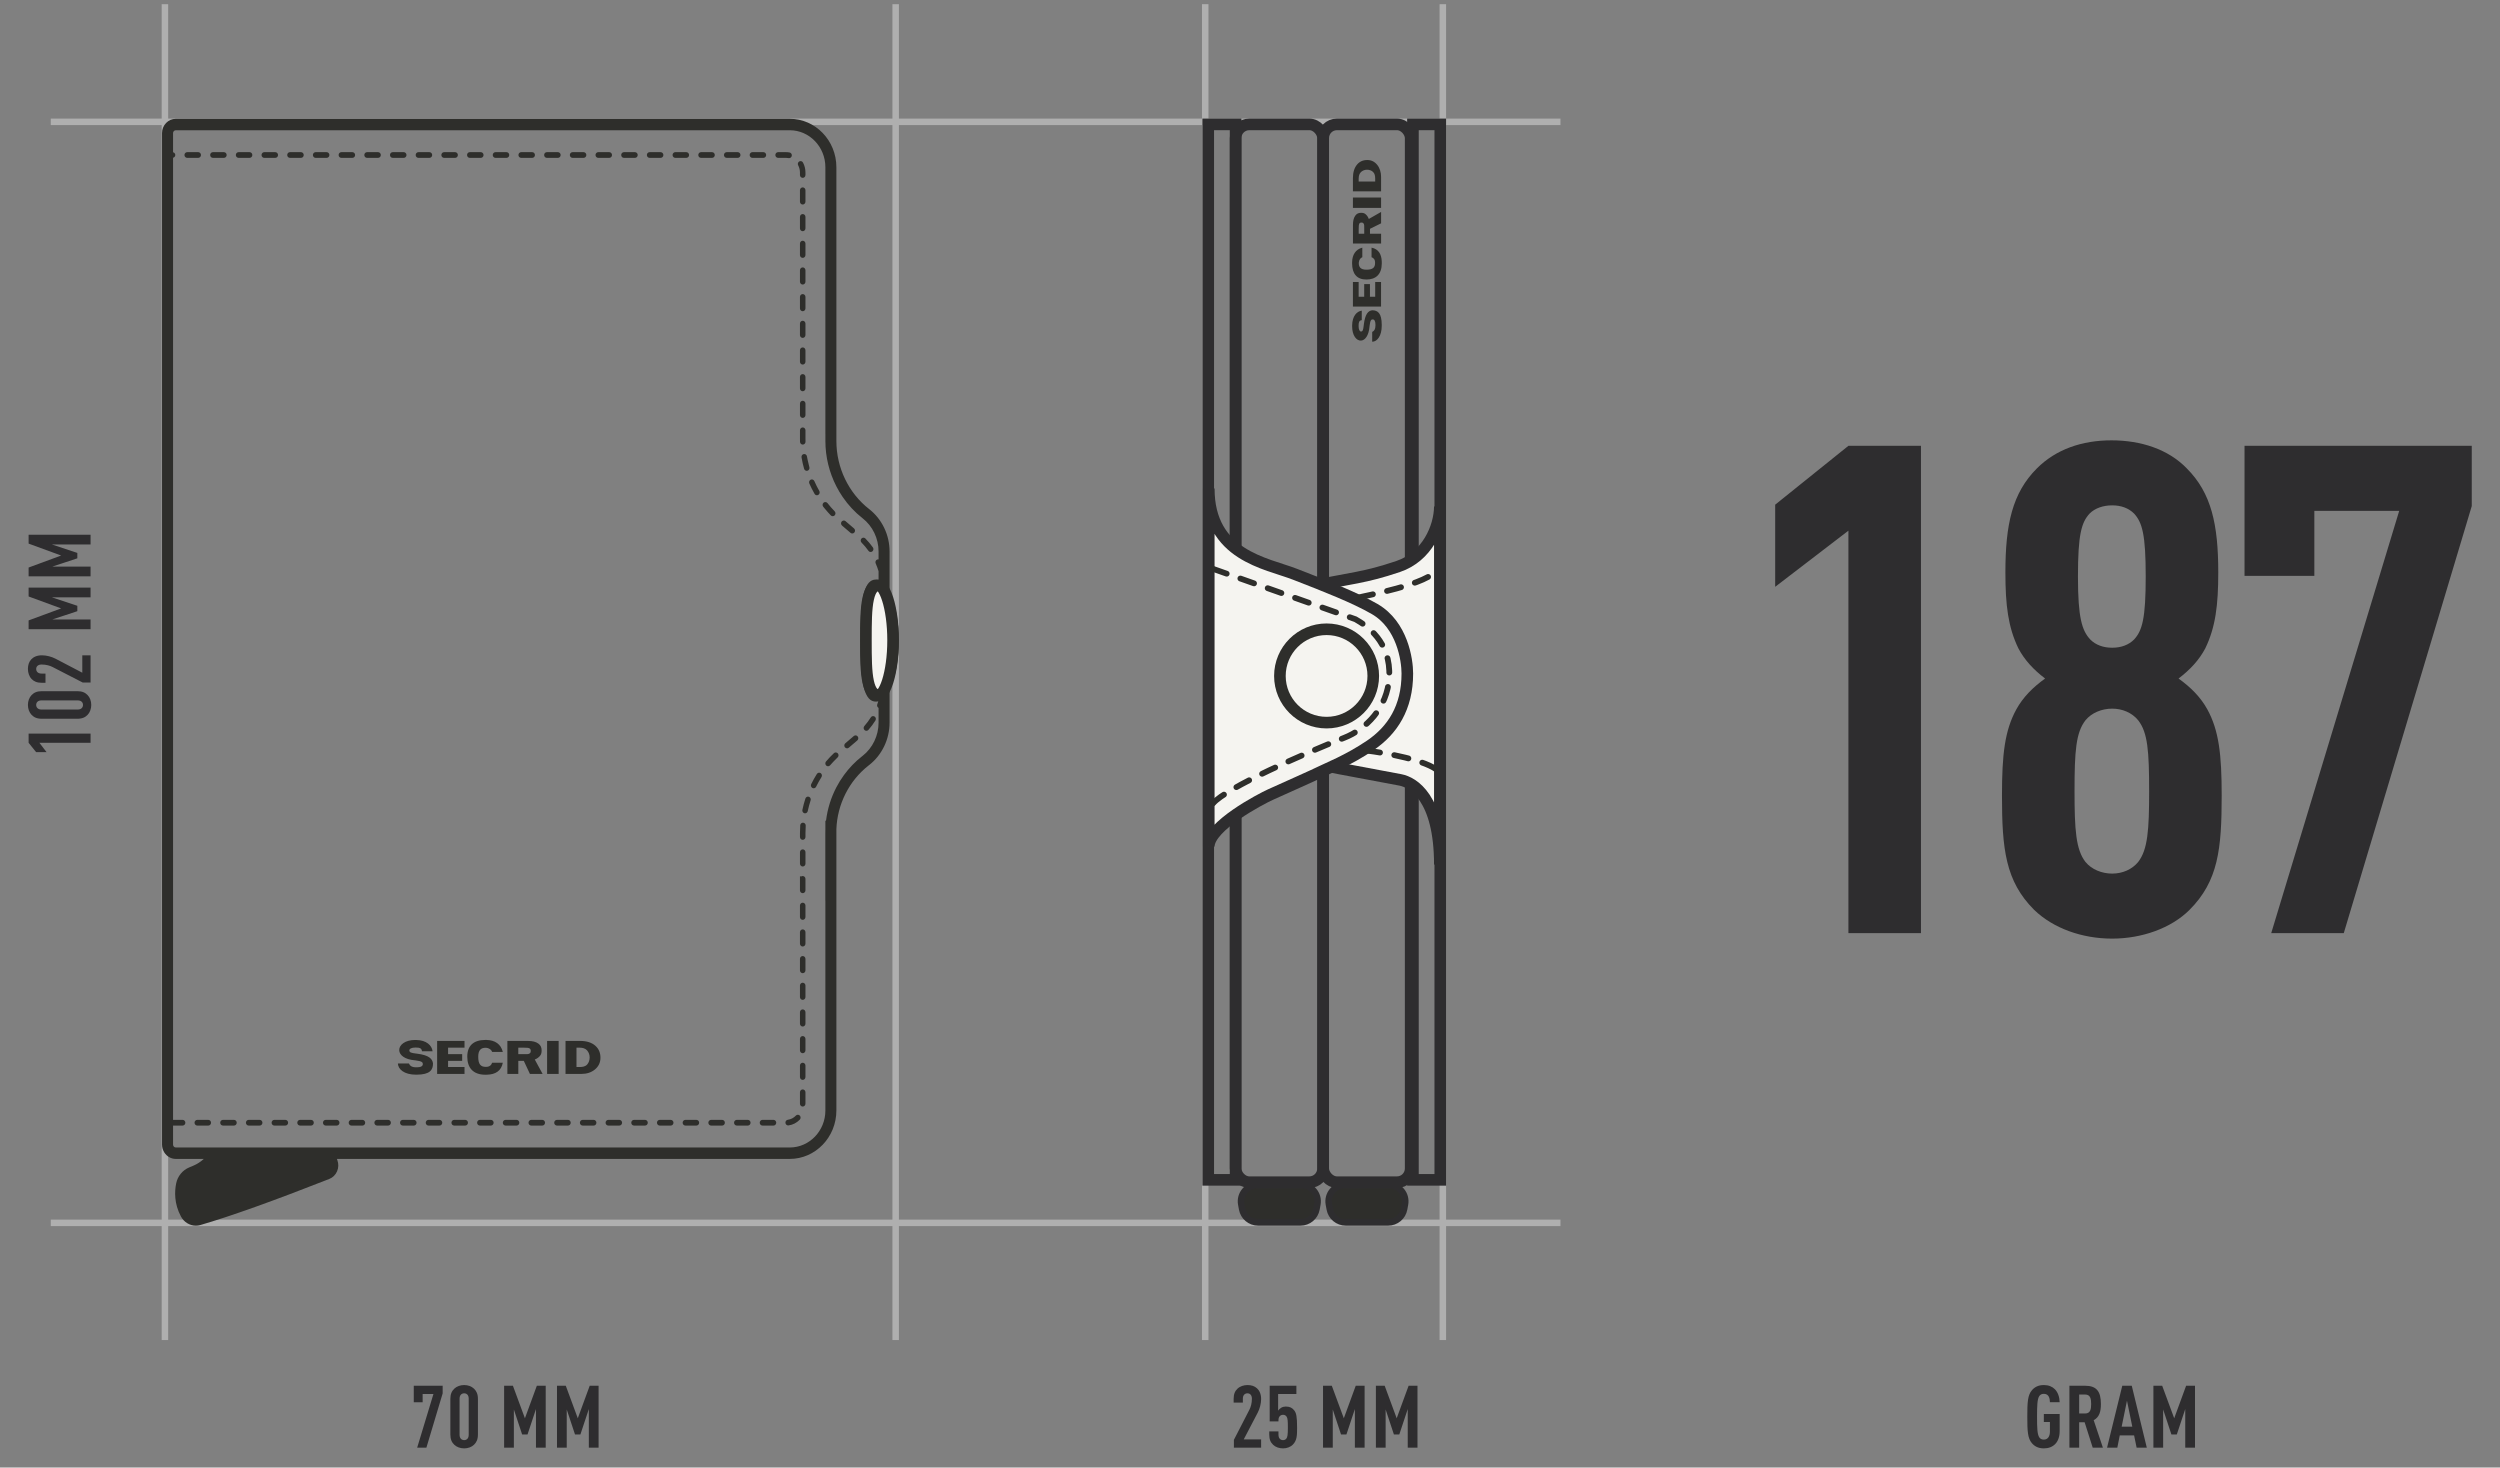
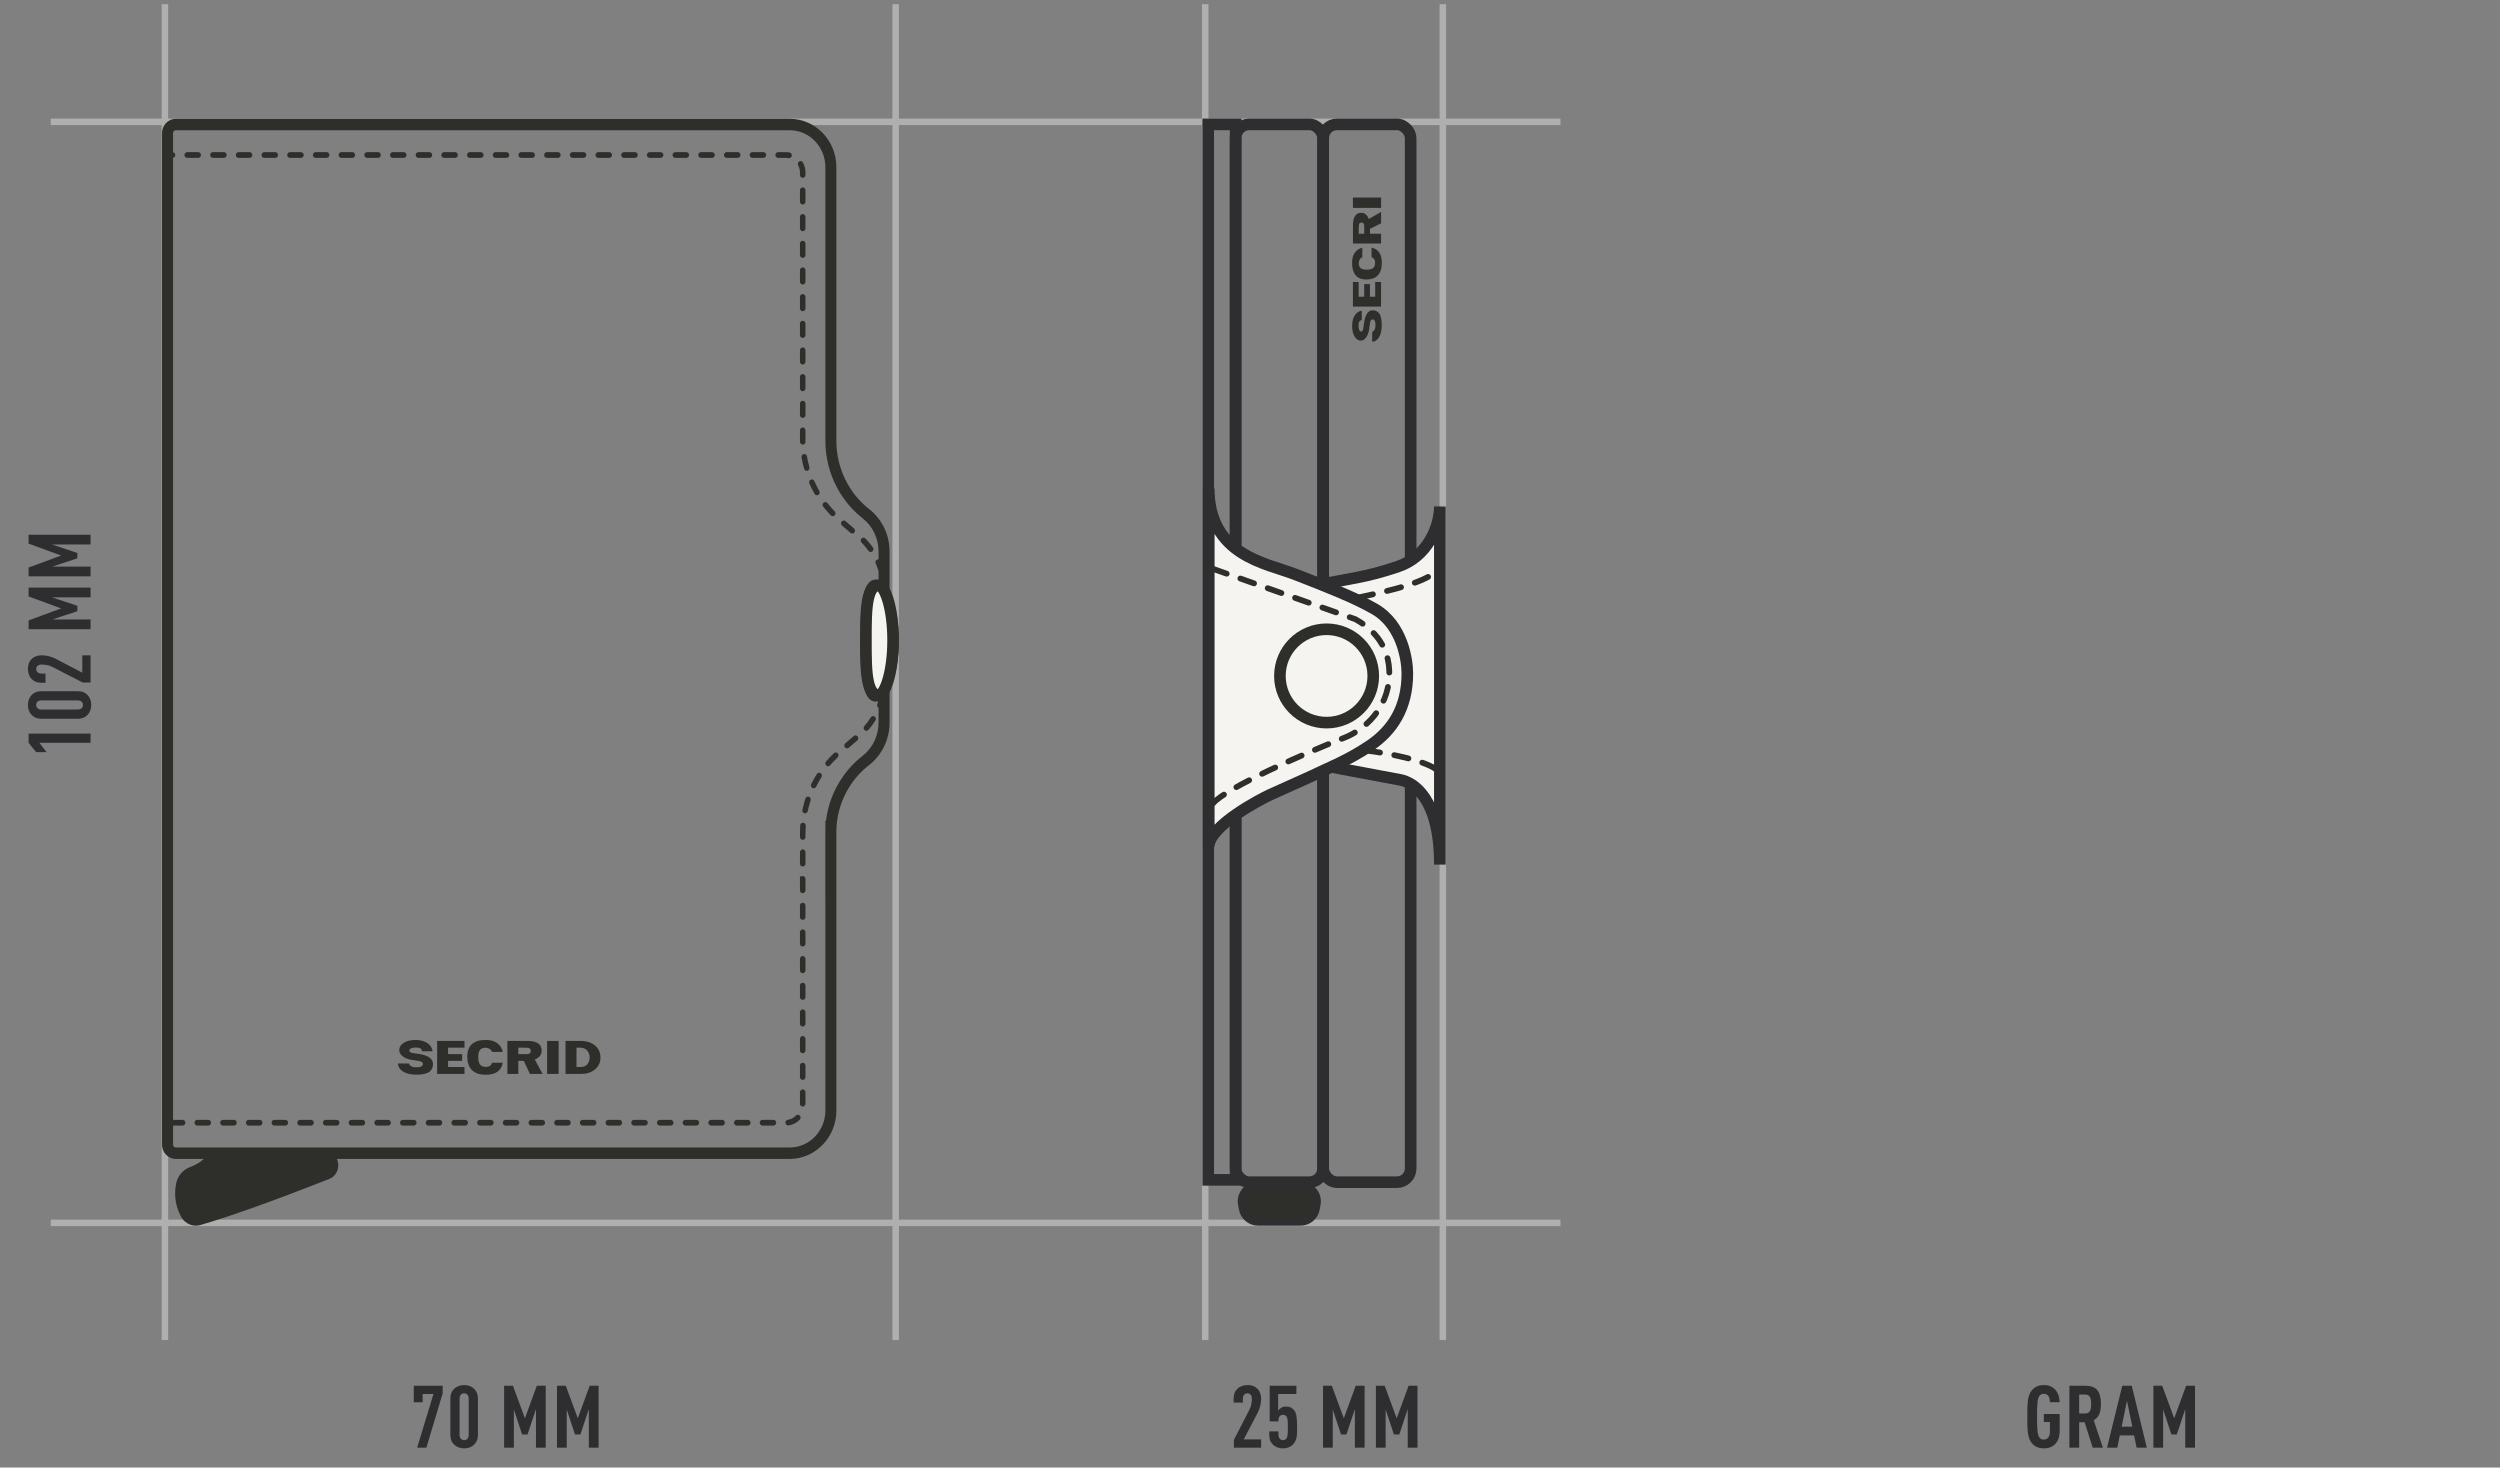
<svg xmlns="http://www.w3.org/2000/svg" width="431" height="253" viewBox="0 0 431 253" fill="none">
  <rect x="0" y="0" width="431" height="253" fill="#808080" stroke="none" />
-   <path d="M331.174 160.874V76.858H318.666L306.04 87.006V101.166L318.666 91.49V160.874H331.174ZM383.019 137.156C383.019 130.076 382.547 125.946 380.541 122.288C379.361 120.164 377.709 118.512 375.585 116.978C377.591 115.444 379.125 113.792 380.187 111.786C381.957 108.128 382.429 104.352 382.429 98.688C382.429 90.428 381.249 85 377.001 80.752C373.815 77.448 369.095 75.914 364.021 75.914C358.947 75.914 354.463 77.448 351.159 80.752C346.911 85 345.731 90.428 345.731 98.688C345.731 104.352 346.203 108.128 347.973 111.786C349.035 113.792 350.569 115.444 352.575 116.978C350.451 118.512 348.799 120.164 347.619 122.288C345.613 125.946 345.141 130.076 345.141 137.156C345.141 146.36 345.731 151.906 350.687 156.862C353.991 160.048 358.947 161.818 364.139 161.818C369.213 161.818 374.287 160.048 377.473 156.862C382.429 151.906 383.019 146.36 383.019 137.156ZM370.511 136.448C370.511 143.056 370.275 146.478 368.623 148.602C367.561 149.9 365.909 150.608 364.139 150.608C362.369 150.608 360.599 149.9 359.537 148.602C357.885 146.478 357.649 143.056 357.649 136.448C357.649 129.486 357.885 126.3 359.537 124.176C360.599 122.878 362.369 122.17 364.139 122.17C365.909 122.17 367.561 122.878 368.623 124.176C370.275 126.3 370.511 129.486 370.511 136.448ZM369.921 99.396C369.921 106.594 369.331 108.718 367.915 110.252C366.971 111.196 365.673 111.668 364.139 111.668C362.605 111.668 361.307 111.196 360.363 110.252C358.947 108.718 358.239 106.594 358.239 99.396C358.239 92.198 358.829 90.074 360.245 88.54C361.189 87.596 362.605 87.124 364.139 87.124C365.673 87.124 366.971 87.596 367.915 88.54C369.331 90.074 369.921 92.198 369.921 99.396ZM426.132 87.242V76.858H386.956V99.278H398.992V88.068H413.624L391.558 160.874H404.066L426.132 87.242Z" fill="#2E2D2F" />
  <path d="M355.086 246.732V243.777H352.356V245.157H353.406V246.822C353.406 247.557 353.091 248.187 352.356 248.187C351.951 248.187 351.711 248.022 351.561 247.782C351.231 247.272 351.186 246.192 351.186 244.242C351.186 242.292 351.231 241.212 351.561 240.702C351.711 240.462 351.951 240.297 352.356 240.297C353.271 240.297 353.391 241.152 353.406 241.737H355.086C355.056 240.822 354.786 240.042 354.261 239.502C353.811 239.052 353.181 238.782 352.356 238.782C351.366 238.782 350.721 239.172 350.286 239.697C349.581 240.537 349.506 241.707 349.506 244.242C349.506 246.777 349.581 247.947 350.286 248.787C350.721 249.312 351.366 249.702 352.356 249.702C353.961 249.702 355.086 248.682 355.086 246.732ZM362.542 249.582L360.952 244.842C361.927 244.317 362.197 243.372 362.197 242.052C362.197 239.847 361.417 238.902 359.467 238.902H356.767V249.582H358.447V245.202H359.392L360.787 249.582H362.542ZM360.517 242.052C360.517 242.937 360.382 243.687 359.482 243.687H358.447V240.417H359.482C360.382 240.417 360.517 241.167 360.517 242.052ZM370.11 249.582L367.515 238.902H365.88L363.255 249.582H365.025L365.445 247.467H367.92L368.355 249.582H370.11ZM367.605 245.952H365.775L366.69 241.482L367.605 245.952ZM378.417 249.582V238.902H376.887L374.832 244.512L372.762 238.902H371.247V249.582H372.927V242.997L374.352 247.302H375.282L376.737 242.922V249.582H378.417Z" fill="#2E2D2F" />
  <path d="M217.418 249.582V248.157H214.418L216.833 243.537C217.178 242.877 217.418 241.977 217.418 241.197C217.418 240.342 217.133 239.742 216.713 239.352C216.278 238.947 215.708 238.782 215.063 238.782C214.418 238.782 213.758 239.007 213.338 239.412C212.918 239.817 212.678 240.327 212.678 241.182V241.812H214.268V241.122C214.268 240.507 214.628 240.207 215.063 240.207C215.498 240.207 215.828 240.522 215.828 241.137C215.828 241.917 215.633 242.592 215.393 243.042L212.723 248.232V249.582H217.418ZM223.618 246.117C223.618 244.242 223.483 243.582 223.108 243.132C222.778 242.712 222.358 242.487 221.668 242.487C221.413 242.487 221.128 242.547 220.903 242.682C220.678 242.817 220.483 242.997 220.348 243.192V240.327H223.498V238.902H218.893V245.052H220.408V244.827C220.408 244.227 220.753 243.912 221.203 243.912C221.458 243.912 221.668 244.017 221.818 244.242C221.998 244.527 222.028 244.977 222.028 246.117C222.028 247.392 221.953 247.767 221.773 248.007C221.623 248.202 221.413 248.277 221.203 248.277C220.753 248.277 220.408 247.977 220.408 247.332V246.777H218.818V247.302C218.818 248.172 219.058 248.682 219.493 249.087C219.913 249.492 220.543 249.702 221.203 249.702C221.848 249.702 222.493 249.462 222.898 249.042C223.603 248.322 223.618 247.467 223.618 246.117ZM235.259 249.582V238.902H233.729L231.674 244.512L229.604 238.902H228.089V249.582H229.769V242.997L231.194 247.302H232.124L233.579 242.922V249.582H235.259ZM244.374 249.582V238.902H242.844L240.789 244.512L238.719 238.902H237.204V249.582H238.884V242.997L240.309 247.302H241.239L242.694 242.922V249.582H244.374Z" fill="#2E2D2F" />
  <path d="M15.613 126.47L4.933 126.47L4.933 128.06L6.223 129.665L8.023 129.665L6.793 128.06L15.613 128.06L15.613 126.47ZM13.333 119.159L7.213 119.159C6.358 119.159 5.848 119.414 5.443 119.834C5.038 120.254 4.813 120.869 4.813 121.529C4.813 122.189 5.038 122.819 5.443 123.239C5.848 123.659 6.358 123.914 7.213 123.914L13.333 123.914C14.188 123.914 14.698 123.659 15.103 123.239C15.508 122.819 15.733 122.189 15.733 121.529C15.733 120.869 15.508 120.254 15.103 119.834C14.698 119.414 14.188 119.159 13.333 119.159ZM13.393 120.749C14.008 120.749 14.308 121.094 14.308 121.529C14.308 121.964 14.008 122.324 13.393 122.324L7.153 122.324C6.538 122.324 6.238 121.964 6.238 121.529C6.238 121.094 6.538 120.749 7.153 120.749L13.393 120.749ZM15.613 112.974L14.188 112.974L14.188 115.974L9.568 113.559C8.908 113.214 8.008 112.974 7.228 112.974C6.373 112.974 5.773 113.259 5.383 113.679C4.978 114.114 4.813 114.684 4.813 115.329C4.813 115.974 5.038 116.634 5.443 117.054C5.848 117.474 6.358 117.714 7.213 117.714L7.843 117.714L7.843 116.124L7.153 116.124C6.538 116.124 6.238 115.764 6.238 115.329C6.238 114.894 6.553 114.564 7.168 114.564C7.948 114.564 8.623 114.759 9.073 114.999L14.263 117.669L15.613 117.669L15.613 112.974ZM15.613 101.303L4.933 101.303L4.933 102.833L10.543 104.888L4.933 106.958L4.933 108.473L15.613 108.473L15.613 106.793L9.028 106.793L13.333 105.368L13.333 104.438L8.953 102.983L15.613 102.983L15.613 101.303ZM15.613 92.188L4.933 92.188L4.933 93.718L10.543 95.773L4.933 97.843L4.933 99.358L15.613 99.358L15.613 97.678L9.028 97.678L13.333 96.253L13.333 95.323L8.953 93.868L15.613 93.868L15.613 92.188Z" fill="#2E2D2F" />
  <path d="M76.314 240.222V238.902H71.334V241.752H72.864V240.327H74.724L71.919 249.582H73.509L76.314 240.222ZM82.395 247.302V241.182C82.395 240.327 82.14 239.817 81.72 239.412C81.3 239.007 80.685 238.782 80.025 238.782C79.365 238.782 78.735 239.007 78.315 239.412C77.895 239.817 77.64 240.327 77.64 241.182V247.302C77.64 248.157 77.895 248.667 78.315 249.072C78.735 249.477 79.365 249.702 80.025 249.702C80.685 249.702 81.3 249.477 81.72 249.072C82.14 248.667 82.395 248.157 82.395 247.302ZM80.805 247.362C80.805 247.977 80.46 248.277 80.025 248.277C79.59 248.277 79.23 247.977 79.23 247.362V241.122C79.23 240.507 79.59 240.207 80.025 240.207C80.46 240.207 80.805 240.507 80.805 241.122V247.362ZM94.081 249.582V238.902H92.551L90.496 244.512L88.426 238.902H86.911V249.582H88.591V242.997L90.016 247.302H90.946L92.401 242.922V249.582H94.081ZM103.196 249.582V238.902H101.666L99.611 244.512L97.541 238.902H96.026V249.582H97.706V242.997L99.131 247.302H100.061L101.516 242.922V249.582H103.196Z" fill="#2E2D2F" />
  <line x1="28.432" y1="231.026" x2="28.432" y2="0.723" stroke="#AFAFAF" stroke-width="1.12" />
  <line x1="269.027" y1="21.005" x2="8.752" y2="21.005" stroke="#AFAFAF" stroke-width="1.12" />
  <line x1="269.027" y1="210.82" x2="8.752" y2="210.82" stroke="#AFAFAF" stroke-width="1.12" />
  <line x1="207.779" y1="231.025" x2="207.779" y2="0.722" stroke="#AFAFAF" stroke-width="1.12" />
  <line x1="154.413" y1="231.026" x2="154.413" y2="0.723" stroke="#AFAFAF" stroke-width="1.12" />
  <line x1="248.745" y1="231.026" x2="248.745" y2="0.723" stroke="#AFAFAF" stroke-width="1.12" />
  <path fill-rule="evenodd" clip-rule="evenodd" d="M83.75 180.637C83.76 180.637 83.77 180.635 83.779 180.637C84.356 180.684 84.721 180.987 84.845 181.348H86.683C86.355 179.986 85.302 179.322 83.915 179.29C83.902 179.289 83.651 179.287 83.638 179.287C81.684 179.302 80.548 180.235 80.56 182.184C80.561 184.055 81.537 185.261 83.622 185.282C83.636 185.282 83.985 185.277 83.999 185.277C85.45 185.227 86.424 184.605 86.683 183.217H84.842C84.722 183.595 84.421 183.938 83.774 183.928C83.764 183.927 83.754 183.928 83.745 183.928C82.847 183.927 82.447 183.452 82.447 182.177C82.447 181.034 82.926 180.619 83.75 180.637ZM74.65 183.34C74.555 182.563 73.985 181.907 71.889 181.651C71.862 181.648 71.718 181.629 71.692 181.626C70.938 181.532 70.56 181.458 70.572 181.068C70.581 180.794 70.993 180.599 71.569 180.599C71.583 180.599 71.717 180.599 71.731 180.599C72.326 180.603 72.703 180.701 72.748 181.237H74.578C74.457 180.241 73.532 179.323 71.761 179.293C71.737 179.293 71.594 179.292 71.569 179.292C69.835 179.288 68.787 180.148 68.825 181.074C68.859 181.913 69.812 182.658 71.496 182.794C71.519 182.796 71.662 182.814 71.687 182.817C72.81 182.957 72.896 183.188 72.896 183.449C72.896 183.788 72.578 183.996 71.898 184.002C71.878 184.002 71.739 184.002 71.717 184.002C70.999 183.998 70.668 183.741 70.495 183.343L68.606 183.339C68.606 184.343 69.718 185.272 71.679 185.272C71.706 185.272 71.852 185.272 71.879 185.272C74.092 185.254 74.65 184.482 74.65 183.34ZM80.083 183.956H77.247L77.248 182.895H79.678V181.737H77.248V180.614L80.083 180.614V179.458H75.361V185.142H80.083V183.956ZM101.234 183.514C100.921 183.868 100.451 183.955 99.938 183.954H99.386V180.616L99.919 180.618C100.442 180.619 100.903 180.739 101.213 181.089C101.495 181.409 101.657 181.834 101.656 182.298C101.654 182.761 101.518 183.192 101.234 183.514ZM100.044 179.454H97.497L97.496 185.143L100.273 185.142C101.143 185.142 101.95 184.894 102.575 184.369C103.202 183.843 103.516 183.175 103.518 182.364C103.521 181.509 103.234 180.821 102.656 180.302C102.039 179.749 101.168 179.458 100.044 179.454ZM94.319 185.145H96.312V179.456H94.319V185.145ZM90.435 181.736H89.353L89.354 180.616H90.239C90.892 180.612 91.12 180.656 91.254 180.722C91.442 180.815 91.497 180.981 91.502 181.137C91.509 181.329 91.483 181.451 91.356 181.578C91.162 181.769 90.769 181.736 90.435 181.736ZM93.544 185.141L92.195 182.658C92.605 182.508 92.896 182.267 93.11 182.011C93.324 181.754 93.377 181.446 93.377 181.099C93.376 180.608 93.228 180.22 92.824 179.922C92.391 179.602 91.811 179.458 91.027 179.458H87.471V185.141H89.358V182.897H90.304L91.356 185.141H93.544ZM151.465 124.59C151.465 126.826 150.438 128.962 148.717 130.307L148.607 130.393C147.418 131.321 146.379 132.413 145.5 133.618C145.012 134.286 144.576 134.99 144.194 135.724C143.271 137.491 142.663 139.425 142.415 141.428L142.296 141.537V142.984C142.289 143.213 142.281 143.441 142.284 143.671V155.253H142.296V191.451C142.296 194.967 139.54 197.827 136.154 197.827H30.311C30.047 197.827 29.834 197.605 29.834 197.332V194.05H31.481C31.743 194.05 31.956 193.829 31.956 193.557C31.956 193.285 31.743 193.064 31.481 193.064H29.834V27.198C30.051 27.153 30.219 26.963 30.219 26.724C30.219 26.485 30.051 26.295 29.834 26.25V22.95C29.834 22.677 30.047 22.454 30.311 22.454H136.154C139.54 22.454 142.296 25.314 142.296 28.83V74.8L142.298 74.808V76.045C142.298 78.795 142.972 81.476 144.194 83.856C144.517 84.487 144.879 85.097 145.279 85.681C146.226 87.065 147.375 88.308 148.706 89.344C150.434 90.687 151.465 92.827 151.465 95.069V96.445C151.377 96.431 151.286 96.434 151.2 96.476C150.961 96.59 150.857 96.882 150.967 97.129C151.16 97.567 151.322 98.022 151.465 98.483V99.977C151.317 99.934 151.165 99.911 151.01 99.911C149.061 99.911 148.303 102.862 148.303 110.436C148.303 118.01 149.061 120.961 151.01 120.961C151.148 120.961 151.284 120.938 151.417 120.904C151.359 121.082 151.305 121.261 151.24 121.434C151.152 121.67 151.255 121.926 151.465 122.042V124.59ZM153.362 101.962V95.068C153.362 92.209 152.046 89.48 149.842 87.766C146.305 85.015 144.194 80.633 144.194 76.045V65.328H144.192V28.83C144.192 24.227 140.585 20.483 136.152 20.483H30.309C28.999 20.483 27.934 21.589 27.934 22.95V197.332C27.934 197.827 28.078 198.287 28.321 198.674C28.745 199.349 29.476 199.798 30.309 199.798H35.136C34.604 200.283 33.998 200.683 33.333 200.962L32.608 201.267C31.457 201.752 30.619 202.783 30.369 204.026C30.092 205.4 30.009 207.501 31.184 209.706C31.72 210.712 32.716 211.303 33.767 211.303C34.028 211.303 34.293 211.266 34.555 211.191C39.649 209.716 47.12 207.047 56.762 203.255C57.37 203.016 57.849 202.545 58.114 201.929C58.377 201.315 58.393 200.632 58.158 200.005L58.081 199.798H136.152C140.585 199.798 144.192 196.054 144.192 191.451V142.972C144.342 138.667 146.384 134.594 149.746 131.968L149.858 131.882C152.051 130.167 153.362 127.441 153.362 124.59V118.91C154.386 116.861 154.969 113.573 154.969 110.436C154.969 107.299 154.386 104.011 153.362 101.962ZM143.228 88.852C143.321 88.947 143.441 88.994 143.562 88.994C143.684 88.994 143.807 88.946 143.9 88.848C144.084 88.655 144.082 88.343 143.896 88.151C143.46 87.704 143.043 87.227 142.656 86.731C142.563 86.614 142.429 86.558 142.294 86.556C142.187 86.554 142.078 86.584 141.987 86.66C141.784 86.832 141.754 87.142 141.919 87.353C142.04 87.507 142.168 87.655 142.294 87.806C142.595 88.166 142.904 88.519 143.228 88.852ZM144.191 129.739C144.045 129.705 143.887 129.734 143.769 129.846C143.29 130.298 142.829 130.783 142.4 131.287C142.332 131.368 142.301 131.468 142.293 131.568V131.681C142.308 131.793 142.355 131.901 142.443 131.982C142.533 132.065 142.645 132.106 142.757 132.106C142.888 132.106 143.019 132.05 143.112 131.939C143.452 131.541 143.816 131.158 144.191 130.792C144.264 130.72 144.333 130.645 144.408 130.575C144.602 130.392 144.616 130.08 144.439 129.879C144.371 129.801 144.283 129.76 144.191 129.739ZM139.527 83.349C139.797 83.962 140.101 84.565 140.431 85.142C140.521 85.296 140.678 85.382 140.84 85.382C140.922 85.382 141.006 85.36 141.082 85.313C141.307 85.174 141.381 84.871 141.247 84.638C140.934 84.092 140.646 83.521 140.392 82.94C140.283 82.692 140.002 82.585 139.763 82.696C139.524 82.809 139.419 83.101 139.527 83.349ZM141.485 133.288C141.264 133.14 140.971 133.203 140.828 133.431C140.473 133.996 140.145 134.586 139.853 135.183C139.734 135.426 139.827 135.723 140.061 135.846C140.13 135.882 140.203 135.899 140.275 135.899C140.448 135.899 140.615 135.8 140.699 135.629C140.976 135.063 141.287 134.505 141.622 133.97C141.766 133.742 141.704 133.437 141.485 133.288ZM139.45 137.36C139.203 137.274 138.933 137.413 138.85 137.671C138.643 138.31 138.469 138.966 138.33 139.62C138.274 139.886 138.436 140.148 138.691 140.207C138.726 140.215 138.76 140.218 138.794 140.218C139.012 140.218 139.208 140.062 139.257 139.831C139.388 139.211 139.554 138.59 139.749 137.984C139.833 137.726 139.699 137.446 139.45 137.36ZM118.798 26.724C118.798 26.452 118.585 26.231 118.323 26.231H116.425C116.163 26.231 115.95 26.452 115.95 26.724C115.95 26.996 116.163 27.217 116.425 27.217H118.323C118.585 27.217 118.798 26.996 118.798 26.724ZM115.633 193.064H113.735C113.473 193.064 113.26 193.285 113.26 193.557C113.26 193.829 113.473 194.05 113.735 194.05H115.633C115.895 194.05 116.108 193.829 116.108 193.557C116.108 193.285 115.895 193.064 115.633 193.064ZM127.657 26.724C127.657 26.452 127.445 26.231 127.183 26.231H125.285C125.023 26.231 124.81 26.452 124.81 26.724C124.81 26.996 125.023 27.217 125.285 27.217H127.183C127.445 27.217 127.657 26.996 127.657 26.724ZM124.493 193.064H122.595C122.333 193.064 122.12 193.285 122.12 193.557C122.12 193.829 122.333 194.05 122.595 194.05H124.493C124.755 194.05 124.967 193.829 124.967 193.557C124.967 193.285 124.755 193.064 124.493 193.064ZM120.059 193.064H118.161C117.899 193.064 117.687 193.285 117.687 193.557C117.687 193.829 117.899 194.05 118.161 194.05H120.059C120.321 194.05 120.534 193.829 120.534 193.557C120.534 193.285 120.321 193.064 120.059 193.064ZM114.368 26.724C114.368 26.452 114.155 26.231 113.893 26.231H111.995C111.733 26.231 111.52 26.452 111.52 26.724C111.52 26.996 111.733 27.217 111.995 27.217H113.893C114.155 27.217 114.368 26.996 114.368 26.724ZM96.655 26.724C96.655 26.452 96.442 26.231 96.18 26.231H94.282C94.02 26.231 93.808 26.452 93.808 26.724C93.808 26.996 94.02 27.217 94.282 27.217H96.18C96.442 27.217 96.655 26.996 96.655 26.724ZM97.917 193.064H96.019C95.757 193.064 95.544 193.285 95.544 193.557C95.544 193.829 95.757 194.05 96.019 194.05H97.917C98.179 194.05 98.391 193.829 98.391 193.557C98.391 193.285 98.179 193.064 97.917 193.064ZM93.487 193.064H91.589C91.327 193.064 91.114 193.285 91.114 193.557C91.114 193.829 91.327 194.05 91.589 194.05H93.487C93.749 194.05 93.962 193.829 93.962 193.557C93.962 193.285 93.749 193.064 93.487 193.064ZM102.347 193.064H100.449C100.187 193.064 99.974 193.285 99.974 193.557C99.974 193.829 100.187 194.05 100.449 194.05H102.347C102.609 194.05 102.821 193.829 102.821 193.557C102.821 193.285 102.609 193.064 102.347 193.064ZM111.203 193.064H109.305C109.043 193.064 108.83 193.285 108.83 193.557C108.83 193.829 109.043 194.05 109.305 194.05H111.203C111.465 194.05 111.678 193.829 111.678 193.557C111.678 193.285 111.465 193.064 111.203 193.064ZM109.941 26.724C109.941 26.452 109.729 26.231 109.467 26.231H107.568C107.307 26.231 107.094 26.452 107.094 26.724C107.094 26.996 107.307 27.217 107.568 27.217H109.467C109.729 27.217 109.941 26.996 109.941 26.724ZM106.773 193.064H104.875C104.613 193.064 104.401 193.285 104.401 193.557C104.401 193.829 104.613 194.05 104.875 194.05H106.773C107.035 194.05 107.248 193.829 107.248 193.557C107.248 193.285 107.035 193.064 106.773 193.064ZM128.923 193.064H127.024C126.763 193.064 126.55 193.285 126.55 193.557C126.55 193.829 126.763 194.05 127.024 194.05H128.923C129.185 194.05 129.397 193.829 129.397 193.557C129.397 193.285 129.185 193.064 128.923 193.064ZM149.725 94.963C149.818 95.093 149.961 95.161 150.106 95.161C150.204 95.161 150.304 95.129 150.389 95.064C150.599 94.901 150.643 94.592 150.486 94.374C150.095 93.829 149.658 93.311 149.189 92.835C149.003 92.644 148.701 92.647 148.518 92.842C148.335 93.036 148.338 93.348 148.526 93.539C148.96 93.98 149.363 94.459 149.725 94.963ZM138.184 78.85C138.296 79.514 138.445 80.177 138.625 80.82C138.644 80.887 138.677 80.943 138.717 80.993C138.807 81.106 138.938 81.176 139.08 81.176C139.124 81.176 139.169 81.17 139.212 81.156C139.465 81.08 139.609 80.807 139.536 80.546C139.427 80.156 139.335 79.757 139.252 79.357C139.204 79.131 139.157 78.905 139.118 78.679C139.073 78.411 138.831 78.231 138.569 78.279C138.311 78.326 138.138 78.582 138.184 78.85ZM138.39 146.43C138.128 146.43 137.915 146.65 137.915 146.923V148.894C137.915 149.166 138.128 149.387 138.39 149.387C138.652 149.387 138.864 149.166 138.864 148.894V146.923C138.864 146.65 138.652 146.43 138.39 146.43ZM138.466 141.833C138.196 141.808 137.977 142.018 137.959 142.29C137.93 142.721 137.915 143.16 137.915 143.596V144.295C137.915 144.567 138.128 144.788 138.39 144.788C138.652 144.788 138.864 144.567 138.864 144.295V143.596C138.864 143.183 138.878 142.767 138.905 142.358C138.924 142.087 138.727 141.852 138.466 141.833ZM147.196 126.89L145.73 128.143C145.527 128.316 145.499 128.626 145.665 128.837C145.759 128.955 145.895 129.016 146.032 129.016C146.138 129.016 146.245 128.979 146.333 128.904L147.799 127.651C148.001 127.478 148.03 127.167 147.863 126.957C147.697 126.747 147.397 126.717 147.196 126.89ZM146.933 91.974C147.069 91.974 147.205 91.913 147.3 91.796C147.465 91.585 147.437 91.275 147.234 91.101L145.77 89.849C145.632 89.731 145.451 89.715 145.296 89.778C145.223 89.808 145.155 89.849 145.102 89.915C144.935 90.126 144.964 90.436 145.167 90.609L145.3 90.724L146.631 91.863C146.72 91.938 146.827 91.974 146.933 91.974ZM138.388 151.029C138.293 151.029 138.205 151.057 138.131 151.107L137.912 151.07V153.49C137.912 153.762 138.124 153.983 138.386 153.983C138.648 153.983 138.861 153.762 138.861 153.49V152.232L138.863 152.233V151.522C138.863 151.249 138.65 151.029 138.388 151.029ZM132.087 26.724C132.087 26.452 131.875 26.231 131.613 26.231H129.714C129.452 26.231 129.24 26.452 129.24 26.724C129.24 26.996 129.452 27.217 129.714 27.217H131.613C131.875 27.217 132.087 26.996 132.087 26.724ZM150.786 123.532C150.565 123.383 150.271 123.448 150.128 123.674C149.796 124.201 149.421 124.704 149.014 125.171C148.838 125.373 148.853 125.684 149.046 125.867C149.137 125.953 149.252 125.995 149.365 125.995C149.494 125.995 149.623 125.94 149.717 125.833C150.157 125.329 150.563 124.784 150.922 124.214C151.066 123.986 151.005 123.682 150.786 123.532ZM138.386 187.815C138.124 187.815 137.912 188.036 137.912 188.308V190.279C137.912 190.551 138.124 190.771 138.386 190.771C138.648 190.771 138.861 190.551 138.861 190.279V188.308C138.861 188.036 138.648 187.815 138.386 187.815ZM137.211 192.33C136.837 192.723 136.343 192.978 135.822 193.046C135.562 193.079 135.377 193.326 135.41 193.595C135.44 193.845 135.644 194.027 135.88 194.027C135.9 194.027 135.919 194.026 135.94 194.023C136.672 193.928 137.364 193.573 137.887 193.021C138.071 192.828 138.069 192.515 137.882 192.324C137.695 192.133 137.394 192.135 137.211 192.33ZM133.349 193.064H131.451C131.189 193.064 130.976 193.285 130.976 193.557C130.976 193.829 131.189 194.05 131.451 194.05H133.349C133.611 194.05 133.824 193.829 133.824 193.557C133.824 193.285 133.611 193.064 133.349 193.064ZM138.386 183.217C138.124 183.217 137.912 183.437 137.912 183.709V185.68C137.912 185.952 138.124 186.173 138.386 186.173C138.648 186.173 138.861 185.952 138.861 185.68V183.709C138.861 183.437 138.648 183.217 138.386 183.217ZM138.386 169.421C138.124 169.421 137.912 169.641 137.912 169.913V171.884C137.912 172.156 138.124 172.377 138.386 172.377C138.648 172.377 138.861 172.156 138.861 171.884V169.913C138.861 169.641 138.648 169.421 138.386 169.421ZM138.386 164.822C138.124 164.822 137.912 165.043 137.912 165.315V167.286C137.912 167.558 138.124 167.779 138.386 167.779C138.648 167.779 138.861 167.558 138.861 167.286V165.315C138.861 165.043 138.648 164.822 138.386 164.822ZM138.386 178.618C138.124 178.618 137.912 178.839 137.912 179.111V181.081C137.912 181.353 138.124 181.574 138.386 181.574C138.648 181.574 138.861 181.353 138.861 181.081V179.111C138.861 178.839 138.648 178.618 138.386 178.618ZM138.386 160.224C138.124 160.224 137.912 160.444 137.912 160.716V162.687C137.912 162.959 138.124 163.18 138.386 163.18C138.648 163.18 138.861 162.959 138.861 162.687V160.716C138.861 160.444 138.648 160.224 138.386 160.224ZM138.386 155.625C138.124 155.625 137.912 155.846 137.912 156.118V158.089C137.912 158.36 138.124 158.581 138.386 158.581C138.648 158.581 138.861 158.36 138.861 158.089V156.118C138.861 155.846 138.648 155.625 138.386 155.625ZM138.386 174.019C138.124 174.019 137.912 174.24 137.912 174.512V176.483C137.912 176.755 138.124 176.975 138.386 176.975C138.648 176.975 138.861 176.755 138.861 176.483V174.512C138.861 174.24 138.648 174.019 138.386 174.019ZM123.231 26.724C123.231 26.452 123.018 26.231 122.756 26.231H120.858C120.596 26.231 120.384 26.452 120.384 26.724C120.384 26.996 120.596 27.217 120.858 27.217H122.756C123.018 27.217 123.231 26.996 123.231 26.724ZM135.953 27.257C135.982 27.263 136.011 27.265 136.039 27.265C136.263 27.265 136.463 27.099 136.505 26.861C136.552 26.594 136.382 26.337 136.125 26.288C135.929 26.25 135.728 26.231 135.527 26.231H134.144C133.882 26.231 133.67 26.452 133.67 26.724C133.67 26.996 133.882 27.217 134.144 27.217H135.527C135.67 27.217 135.813 27.23 135.953 27.257ZM138.39 69.092C138.128 69.092 137.915 69.312 137.915 69.585V71.555C137.915 71.827 138.128 72.048 138.39 72.048C138.652 72.048 138.864 71.827 138.864 71.555V69.585C138.864 69.312 138.652 69.092 138.39 69.092ZM137.912 29.741V30.169C137.912 30.442 138.125 30.662 138.387 30.662C138.649 30.662 138.862 30.442 138.862 30.169V29.741C138.862 29.139 138.714 28.546 138.436 28.025C138.309 27.786 138.021 27.701 137.791 27.833C137.562 27.964 137.479 28.264 137.606 28.502C137.807 28.878 137.912 29.306 137.912 29.741ZM103.139 27.217H105.037C105.299 27.217 105.511 26.996 105.511 26.724C105.511 26.452 105.299 26.231 105.037 26.231H103.139C102.877 26.231 102.664 26.452 102.664 26.724C102.664 26.996 102.877 27.217 103.139 27.217ZM85.422 27.217H87.321C87.583 27.217 87.795 26.996 87.795 26.724C87.795 26.452 87.583 26.231 87.321 26.231H85.422C85.161 26.231 84.948 26.452 84.948 26.724C84.948 26.996 85.161 27.217 85.422 27.217ZM76.563 27.217H78.461C78.723 27.217 78.936 26.996 78.936 26.724C78.936 26.452 78.723 26.231 78.461 26.231H76.563C76.301 26.231 76.088 26.452 76.088 26.724C76.088 26.996 76.301 27.217 76.563 27.217ZM80.993 27.217H82.891C83.153 27.217 83.365 26.996 83.365 26.724C83.365 26.452 83.153 26.231 82.891 26.231H80.993C80.731 26.231 80.518 26.452 80.518 26.724C80.518 26.996 80.731 27.217 80.993 27.217ZM98.712 27.217H100.61C100.872 27.217 101.085 26.996 101.085 26.724C101.085 26.452 100.872 26.231 100.61 26.231H98.712C98.45 26.231 98.238 26.452 98.238 26.724C98.238 26.996 98.45 27.217 98.712 27.217ZM89.852 27.217H91.751C92.013 27.217 92.225 26.996 92.225 26.724C92.225 26.452 92.013 26.231 91.751 26.231H89.852C89.591 26.231 89.378 26.452 89.378 26.724C89.378 26.996 89.591 27.217 89.852 27.217ZM138.864 74.183C138.864 73.911 138.652 73.69 138.39 73.69C138.128 73.69 137.915 73.911 137.915 74.183V75.635C137.915 75.814 137.917 75.991 137.921 76.168C137.93 76.436 138.14 76.647 138.396 76.647C138.4 76.647 138.405 76.647 138.411 76.646C138.673 76.638 138.878 76.412 138.871 76.139C138.866 75.973 138.864 75.806 138.864 75.637V74.183ZM137.912 48.564C137.912 48.836 138.124 49.057 138.386 49.057C138.648 49.057 138.861 48.836 138.861 48.564V46.593C138.861 46.321 138.648 46.1 138.386 46.1C138.124 46.1 137.912 46.321 137.912 46.593V48.564ZM137.912 39.367C137.912 39.639 138.124 39.859 138.386 39.859C138.648 39.859 138.861 39.639 138.861 39.367V37.396C138.861 37.124 138.648 36.903 138.386 36.903C138.124 36.903 137.912 37.124 137.912 37.396V39.367ZM138.386 35.261C138.648 35.261 138.861 35.04 138.861 34.768V32.797C138.861 32.525 138.648 32.304 138.386 32.304C138.124 32.304 137.912 32.525 137.912 32.797V34.768C137.912 35.04 138.124 35.261 138.386 35.261ZM72.136 27.217H74.034C74.296 27.217 74.509 26.996 74.509 26.724C74.509 26.452 74.296 26.231 74.034 26.231H72.136C71.874 26.231 71.662 26.452 71.662 26.724C71.662 26.996 71.874 27.217 72.136 27.217ZM137.912 57.761C137.912 58.033 138.124 58.254 138.386 58.254C138.648 58.254 138.861 58.033 138.861 57.761V55.791C138.861 55.519 138.648 55.298 138.386 55.298C138.124 55.298 137.912 55.519 137.912 55.791V57.761ZM137.912 62.36C137.912 62.632 138.124 62.852 138.386 62.852C138.648 62.852 138.861 62.632 138.861 62.36V60.389C138.861 60.117 138.648 59.896 138.386 59.896C138.124 59.896 137.912 60.117 137.912 60.389V62.36ZM89.057 193.064H87.159C86.897 193.064 86.684 193.285 86.684 193.557C86.684 193.829 86.897 194.05 87.159 194.05H89.057C89.319 194.05 89.532 193.829 89.532 193.557C89.532 193.285 89.319 193.064 89.057 193.064ZM137.912 66.958C137.912 67.23 138.124 67.451 138.386 67.451C138.648 67.451 138.861 67.23 138.861 66.958V64.987C138.861 64.715 138.648 64.495 138.386 64.495C138.124 64.495 137.912 64.715 137.912 64.987V66.958ZM137.912 43.965C137.912 44.237 138.124 44.458 138.386 44.458C138.648 44.458 138.861 44.237 138.861 43.965V41.995C138.861 41.723 138.648 41.502 138.386 41.502C138.124 41.502 137.912 41.723 137.912 41.995V43.965ZM137.912 53.163C137.912 53.435 138.124 53.655 138.386 53.655C138.648 53.655 138.861 53.435 138.861 53.163V51.192C138.861 50.92 138.648 50.699 138.386 50.699C138.124 50.699 137.912 50.92 137.912 51.192V53.163ZM62.485 193.064H60.587C60.325 193.064 60.112 193.285 60.112 193.557C60.112 193.829 60.325 194.05 60.587 194.05H62.485C62.747 194.05 62.959 193.829 62.959 193.557C62.959 193.285 62.747 193.064 62.485 193.064ZM65.653 26.724C65.653 26.452 65.44 26.231 65.178 26.231H63.28C63.018 26.231 62.806 26.452 62.806 26.724C62.806 26.996 63.018 27.217 63.28 27.217H65.178C65.44 27.217 65.653 26.996 65.653 26.724ZM61.223 26.724C61.223 26.452 61.01 26.231 60.748 26.231H58.85C58.588 26.231 58.376 26.452 58.376 26.724C58.376 26.996 58.588 27.217 58.85 27.217H60.748C61.01 27.217 61.223 26.996 61.223 26.724ZM58.051 193.064H56.153C55.891 193.064 55.679 193.285 55.679 193.557C55.679 193.829 55.891 194.05 56.153 194.05H58.051C58.313 194.05 58.526 193.829 58.526 193.557C58.526 193.285 58.313 193.064 58.051 193.064ZM39.077 26.724C39.077 26.452 38.864 26.231 38.602 26.231H36.704C36.442 26.231 36.23 26.452 36.23 26.724C36.23 26.996 36.442 27.217 36.704 27.217H38.602C38.864 27.217 39.077 26.996 39.077 26.724ZM71.341 193.064H69.443C69.181 193.064 68.968 193.285 68.968 193.557C68.968 193.829 69.181 194.05 69.443 194.05H71.341C71.603 194.05 71.816 193.829 71.816 193.557C71.816 193.285 71.603 193.064 71.341 193.064ZM70.079 26.724C70.079 26.452 69.867 26.231 69.605 26.231H67.706C67.445 26.231 67.232 26.452 67.232 26.724C67.232 26.996 67.445 27.217 67.706 27.217H69.605C69.867 27.217 70.079 26.996 70.079 26.724ZM84.627 193.064H82.729C82.467 193.064 82.254 193.285 82.254 193.557C82.254 193.829 82.467 194.05 82.729 194.05H84.627C84.889 194.05 85.102 193.829 85.102 193.557C85.102 193.285 84.889 193.064 84.627 193.064ZM75.771 193.064H73.873C73.611 193.064 73.398 193.285 73.398 193.557C73.398 193.829 73.611 194.05 73.873 194.05H75.771C76.033 194.05 76.246 193.829 76.246 193.557C76.246 193.285 76.033 193.064 75.771 193.064ZM66.915 193.064H65.016C64.754 193.064 64.542 193.285 64.542 193.557C64.542 193.829 64.754 194.05 65.016 194.05H66.915C67.177 194.05 67.389 193.829 67.389 193.557C67.389 193.285 67.177 193.064 66.915 193.064ZM80.201 193.064H78.303C78.041 193.064 77.828 193.285 77.828 193.557C77.828 193.829 78.041 194.05 78.303 194.05H80.201C80.463 194.05 80.675 193.829 80.675 193.557C80.675 193.285 80.463 193.064 80.201 193.064ZM47.933 26.724C47.933 26.452 47.721 26.231 47.459 26.231H45.56C45.298 26.231 45.086 26.452 45.086 26.724C45.086 26.996 45.298 27.217 45.56 27.217H47.459C47.721 27.217 47.933 26.996 47.933 26.724ZM43.503 26.724C43.503 26.452 43.291 26.231 43.029 26.231H41.131C40.869 26.231 40.656 26.452 40.656 26.724C40.656 26.996 40.869 27.217 41.131 27.217H43.029C43.291 27.217 43.503 26.996 43.503 26.724ZM44.769 193.064H42.87C42.609 193.064 42.396 193.285 42.396 193.557C42.396 193.829 42.609 194.05 42.87 194.05H44.769C45.031 194.05 45.243 193.829 45.243 193.557C45.243 193.285 45.031 193.064 44.769 193.064ZM49.195 193.064H47.297C47.035 193.064 46.822 193.285 46.822 193.557C46.822 193.829 47.035 194.05 47.297 194.05H49.195C49.457 194.05 49.67 193.829 49.67 193.557C49.67 193.285 49.457 193.064 49.195 193.064ZM40.339 193.064H38.441C38.179 193.064 37.966 193.285 37.966 193.557C37.966 193.829 38.179 194.05 38.441 194.05H40.339C40.601 194.05 40.813 193.829 40.813 193.557C40.813 193.285 40.601 193.064 40.339 193.064ZM34.647 26.724C34.647 26.452 34.434 26.231 34.172 26.231H32.274C32.012 26.231 31.8 26.452 31.8 26.724C31.8 26.996 32.012 27.217 32.274 27.217H34.172C34.434 27.217 34.647 26.996 34.647 26.724ZM56.789 26.724C56.789 26.452 56.577 26.231 56.315 26.231H54.417C54.155 26.231 53.942 26.452 53.942 26.724C53.942 26.996 54.155 27.217 54.417 27.217H56.315C56.577 27.217 56.789 26.996 56.789 26.724ZM53.625 193.064H51.727C51.465 193.064 51.252 193.285 51.252 193.557C51.252 193.829 51.465 194.05 51.727 194.05H53.625C53.887 194.05 54.1 193.829 54.1 193.557C54.1 193.285 53.887 193.064 53.625 193.064ZM52.363 26.724C52.363 26.452 52.151 26.231 51.889 26.231H49.99C49.728 26.231 49.516 26.452 49.516 26.724C49.516 26.996 49.728 27.217 49.99 27.217H51.889C52.151 27.217 52.363 26.996 52.363 26.724ZM35.909 193.064H34.011C33.749 193.064 33.536 193.285 33.536 193.557C33.536 193.829 33.749 194.05 34.011 194.05H35.909C36.171 194.05 36.383 193.829 36.383 193.557C36.383 193.285 36.171 193.064 35.909 193.064Z" fill="#2E2E2B" />
  <rect x="208.301" y="21.445" width="4.715" height="181.961" stroke="#2E2D2F" stroke-width="2" />
-   <rect x="243.59" y="21.445" width="4.715" height="181.961" stroke="#2E2D2F" stroke-width="2" />
  <rect x="228.125" y="21.445" width="15.073" height="182.364" rx="2.36" stroke="#2E2D2F" stroke-width="2" />
-   <path d="M229.1 207.611C228.786 205.892 230.106 204.308 231.854 204.308H239.468C241.216 204.308 242.536 205.892 242.222 207.611L242.069 208.447C241.826 209.777 240.667 210.743 239.315 210.743H232.007C230.655 210.743 229.496 209.777 229.253 208.447L229.1 207.611Z" fill="#2E2E2B" stroke="#2E2D2F" stroke-width="1.12" />
-   <path d="M233.966 28.36C233.495 28.915 233.245 29.694 233.243 30.704L233.243 32.991L238.099 32.991L238.099 30.499C238.099 29.719 237.887 28.994 237.44 28.432C236.991 27.87 236.42 27.587 235.729 27.587C234.996 27.582 234.408 27.84 233.966 28.36ZM236.707 29.637C237.008 29.917 237.082 30.339 237.082 30.799L237.082 31.296L234.233 31.296L234.235 30.819C234.238 30.349 234.339 29.937 234.638 29.657C234.912 29.404 235.275 29.257 235.67 29.259C236.065 29.259 236.433 29.382 236.707 29.637Z" fill="#2E2E2B" />
  <path d="M233.243 34.054L233.243 35.841L238.099 35.841L238.099 34.054L233.243 34.054Z" fill="#2E2E2B" />
  <path d="M235.428 36.929C235.208 36.736 234.946 36.689 234.65 36.689C234.23 36.689 233.899 36.821 233.645 37.186C233.371 37.574 233.247 38.096 233.25 38.798L233.25 41.99L238.101 41.99L238.101 40.295L236.186 40.295L236.186 39.446L238.101 38.501L238.101 36.539L235.981 37.749C235.852 37.381 235.645 37.121 235.428 36.929ZM235.057 38.501C235.22 38.673 235.193 39.028 235.193 39.328L235.193 40.295L234.238 40.295L234.238 39.501C234.235 38.916 234.272 38.711 234.329 38.588C234.408 38.421 234.549 38.371 234.682 38.366C234.845 38.363 234.949 38.386 235.057 38.501Z" fill="#2E2E2B" />
  <path d="M237.064 45.305C237.064 45.312 237.064 45.322 237.064 45.33C237.064 46.134 236.659 46.494 235.571 46.494C234.595 46.494 234.24 46.064 234.255 45.325C234.255 45.317 234.255 45.307 234.255 45.3C234.297 44.782 234.553 44.455 234.862 44.345L234.862 42.695C233.699 42.99 233.131 43.935 233.104 45.18C233.104 45.192 233.102 45.417 233.102 45.427C233.114 47.182 233.909 48.199 235.576 48.189C237.173 48.189 238.203 47.312 238.22 45.442C238.22 45.43 238.215 45.117 238.215 45.105C238.173 43.803 237.64 42.928 236.457 42.695L236.457 44.347C236.78 44.452 237.072 44.722 237.064 45.305Z" fill="#2E2E2B" />
  <path d="M236.178 51.159L236.178 48.98L235.188 48.98L235.188 51.159L234.23 51.159L234.23 48.615L233.243 48.615L233.243 52.854L238.094 52.854L238.094 48.615L237.082 48.615L237.082 51.159L236.178 51.159Z" fill="#2E2E2B" />
  <path d="M236.563 53.492C237.538 53.492 238.198 53.992 238.212 55.979C238.212 56.004 238.212 56.134 238.212 56.159C238.212 57.918 237.42 58.916 236.563 58.916L236.568 57.221C236.906 57.066 237.126 56.769 237.129 56.124C237.129 56.104 237.129 55.979 237.129 55.961C237.124 55.351 236.946 55.066 236.657 55.066C236.435 55.066 236.237 55.144 236.119 56.151C236.116 56.174 236.101 56.301 236.099 56.324C235.98 57.833 235.346 58.688 234.63 58.718C233.837 58.753 233.104 57.813 233.109 56.256C233.109 56.234 233.109 56.106 233.109 56.084C233.134 54.494 233.919 53.664 234.768 53.557L234.768 55.199C234.311 55.239 234.227 55.576 234.225 56.111C234.225 56.124 234.225 56.244 234.225 56.259C234.225 56.776 234.39 57.144 234.625 57.154C234.956 57.161 235.02 56.824 235.099 56.146C235.101 56.124 235.119 55.994 235.121 55.969C235.341 54.089 235.901 53.577 236.563 53.492Z" fill="#2E2E2B" />
  <rect x="213.018" y="21.445" width="15.073" height="182.364" rx="2.36" stroke="#2E2D2F" stroke-width="2" />
  <path d="M213.993 207.611C213.678 205.892 214.999 204.308 216.747 204.308H224.36C226.108 204.308 227.429 205.892 227.114 207.611L226.961 208.447C226.718 209.777 225.559 210.743 224.207 210.743H216.899C215.547 210.743 214.389 209.777 214.145 208.447L213.993 207.611Z" fill="#2E2E2B" stroke="#2E2D2F" stroke-width="1.12" />
  <path d="M241.032 97.668C246.059 95.981 248.202 90.883 248.229 87.323V149.058C248.229 137.483 243.592 134.862 241.404 134.451C231.937 132.675 229.409 132.232 223.354 130.969C221.71 130.626 221.403 129.343 221.485 128.953V103.876C221.485 101.892 222.441 101.895 223.87 101.515C233.65 99.508 235.106 99.656 241.032 97.668Z" fill="#F5F4F0" stroke="#2E2D2F" stroke-width="2" />
  <path d="M218.999 137C217.404 137.729 208.424 142.385 208.39 145.945L208.39 84.21C208.39 95.785 218.28 97.067 223.249 99L223.466 99.084C228.372 100.992 233.566 103.012 236.999 105C241.749 107.75 242.624 113.747 242.624 116.125C242.624 122 240.061 125.907 236.249 128.5C232.437 131.092 228.676 132.547 227.812 133C226.948 133.452 220.594 136.271 218.999 137Z" fill="#F5F4F0" stroke="#2E2D2F" stroke-width="2" />
  <circle cx="228.703" cy="116.533" r="8.048" fill="#F5F4F0" stroke="#2E2E2B" stroke-width="2" />
  <path d="M209.125 98.07L233.687 106.758C235.549 107.829 239.835 110.565 239.5 116.758C239.213 122.063 235.414 125.769 231.749 127.195C225.062 129.8 211.323 135.857 209.123 138.507" stroke="#2E2E2B" stroke-linecap="round" stroke-dasharray="2.5 2.5" />
  <path d="M234.25 103.008C234.625 102.82 246.625 100.758 247.875 98.008" stroke="#2E2E2B" stroke-linecap="round" stroke-dasharray="2.5 2.5" />
  <path d="M235.438 129.383C238.813 129.779 246.063 131.058 248.063 133.008" stroke="#2E2E2B" stroke-linecap="round" stroke-dasharray="2.5 2.5" />
  <path d="M153.968 110.381C153.968 113.196 153.603 115.704 153.037 117.474C152.752 118.365 152.434 119.014 152.129 119.418C151.811 119.839 151.631 119.843 151.626 119.843C151.059 119.843 150.71 119.66 150.441 119.357C150.134 119.011 149.87 118.437 149.678 117.563C149.289 115.801 149.283 113.314 149.283 110.381C149.283 107.447 149.289 104.96 149.678 103.198C149.87 102.324 150.134 101.75 150.441 101.404C150.71 101.101 151.059 100.918 151.626 100.918C151.631 100.918 151.811 100.922 152.129 101.343C152.434 101.747 152.752 102.396 153.037 103.287C153.603 105.057 153.968 107.566 153.968 110.381Z" fill="#F5F4F0" stroke="#2E2E2B" stroke-width="2" />
</svg>